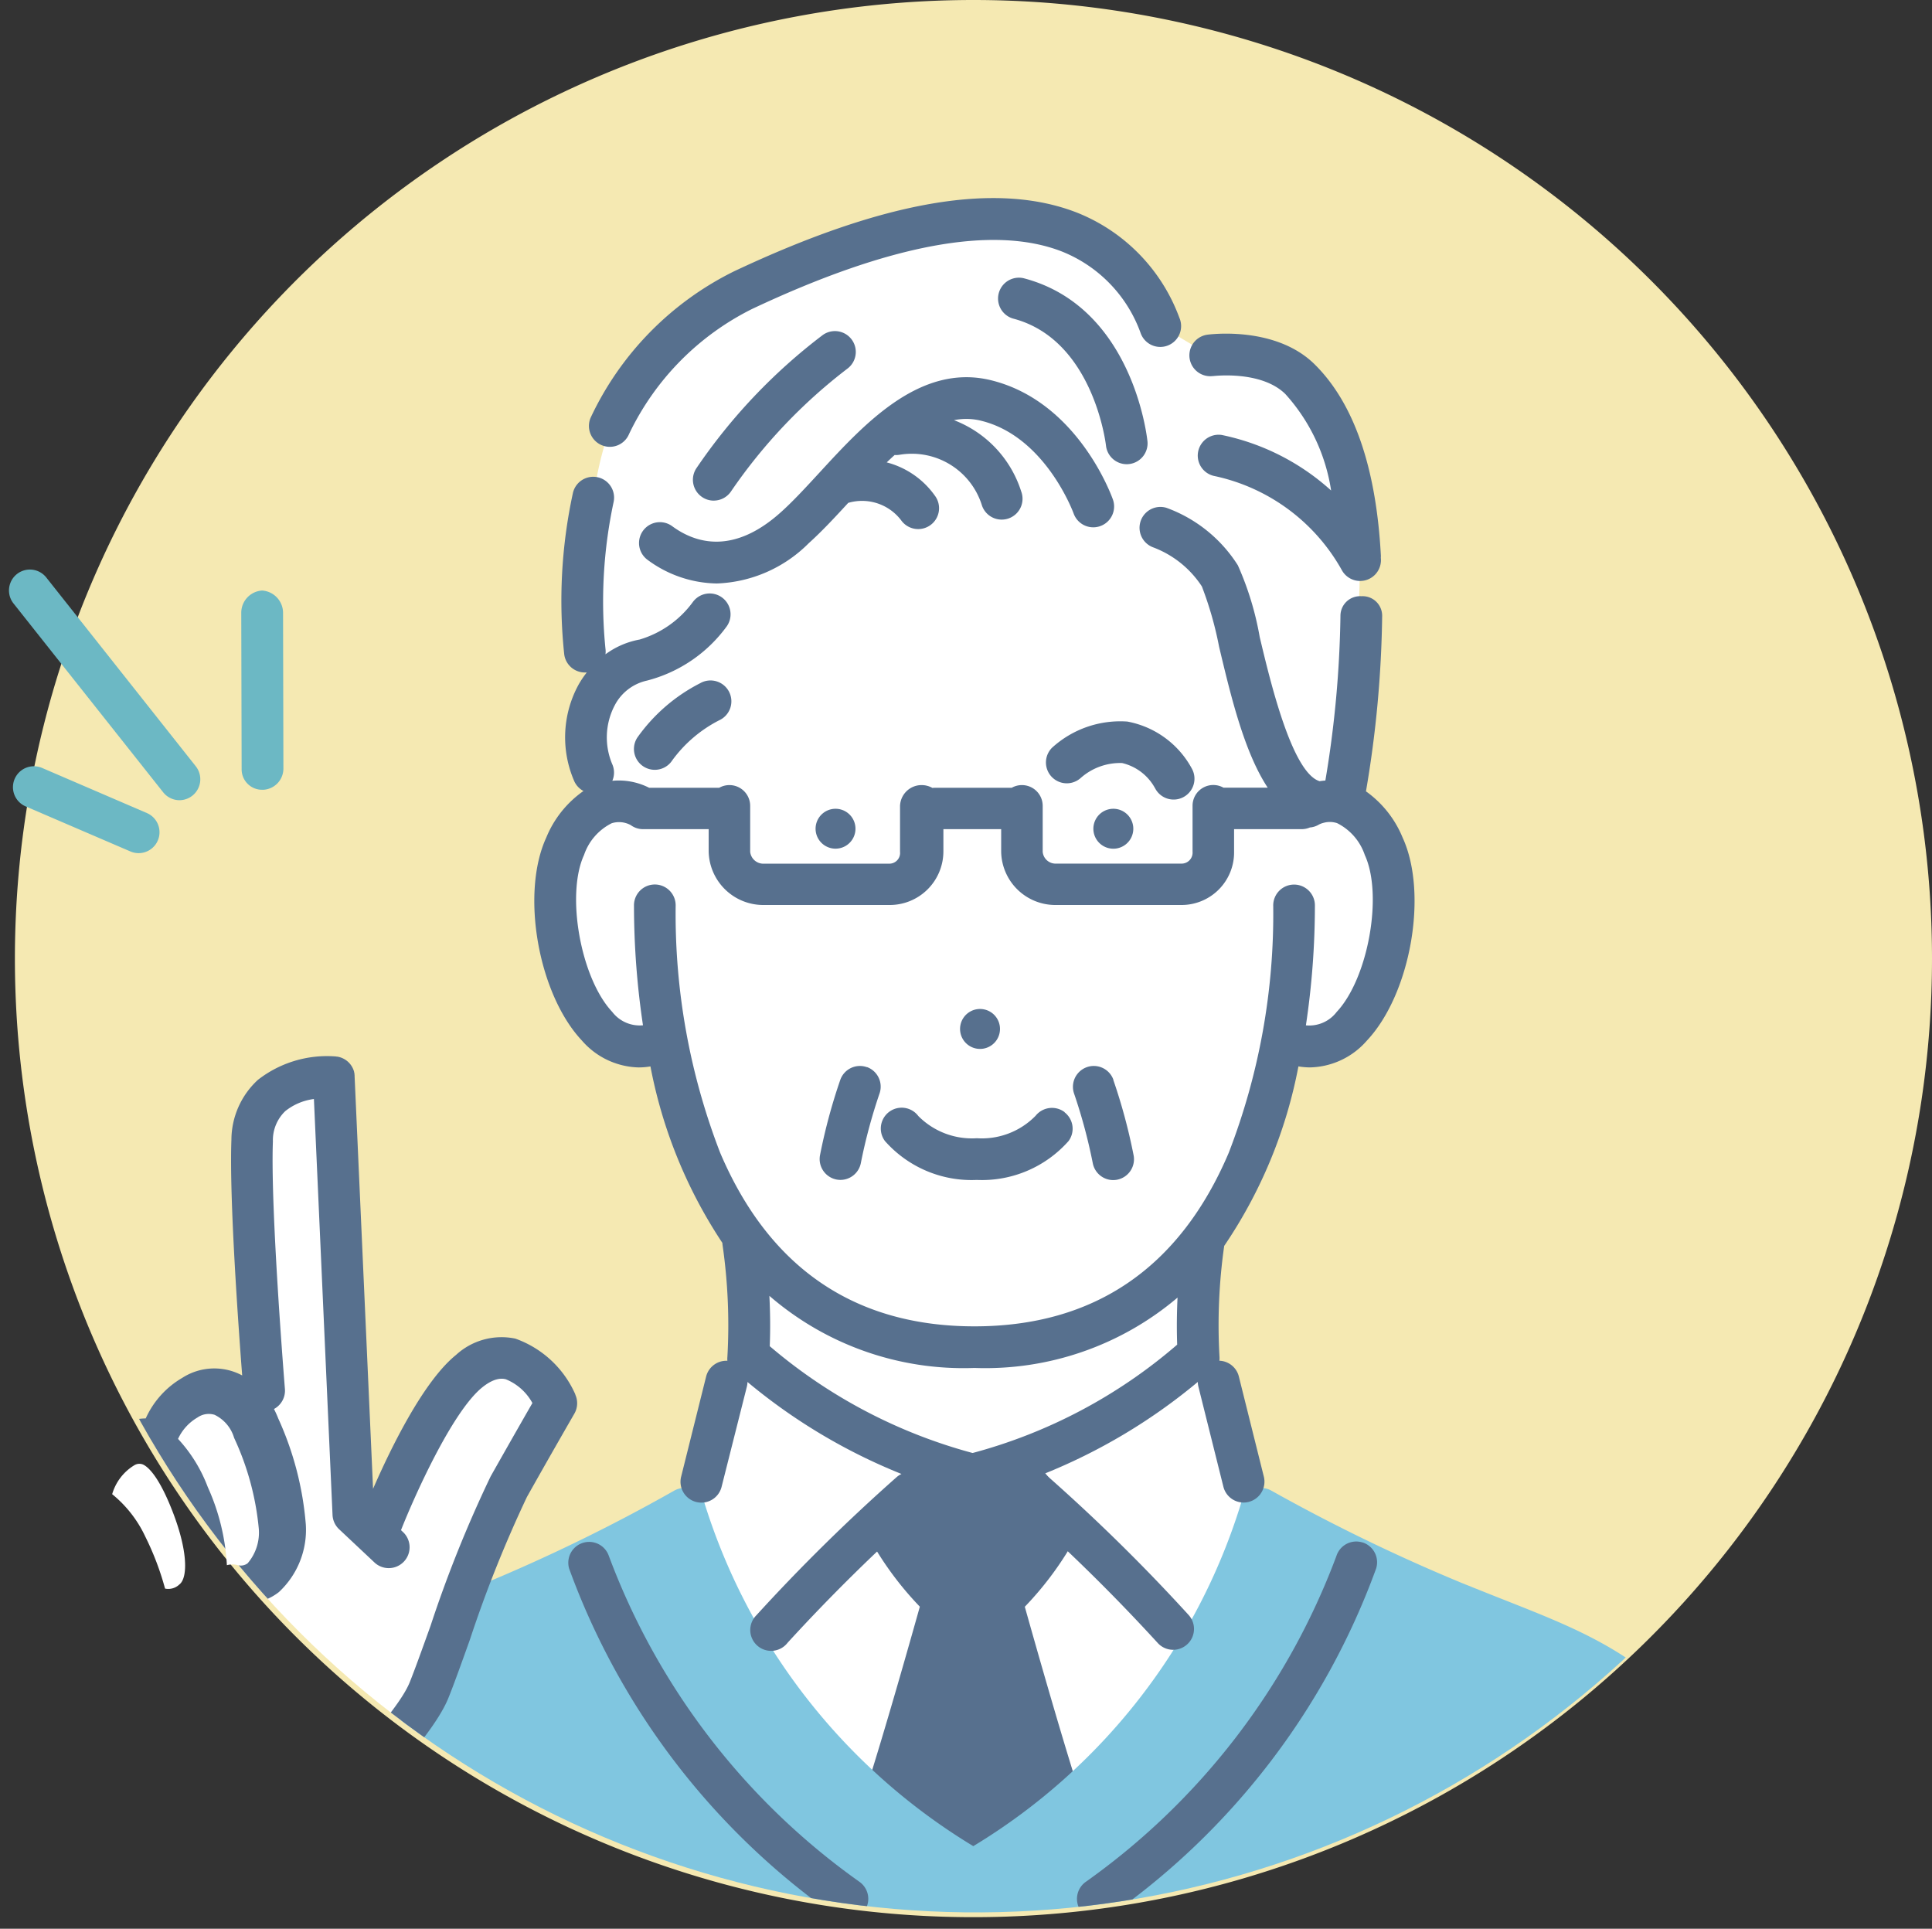
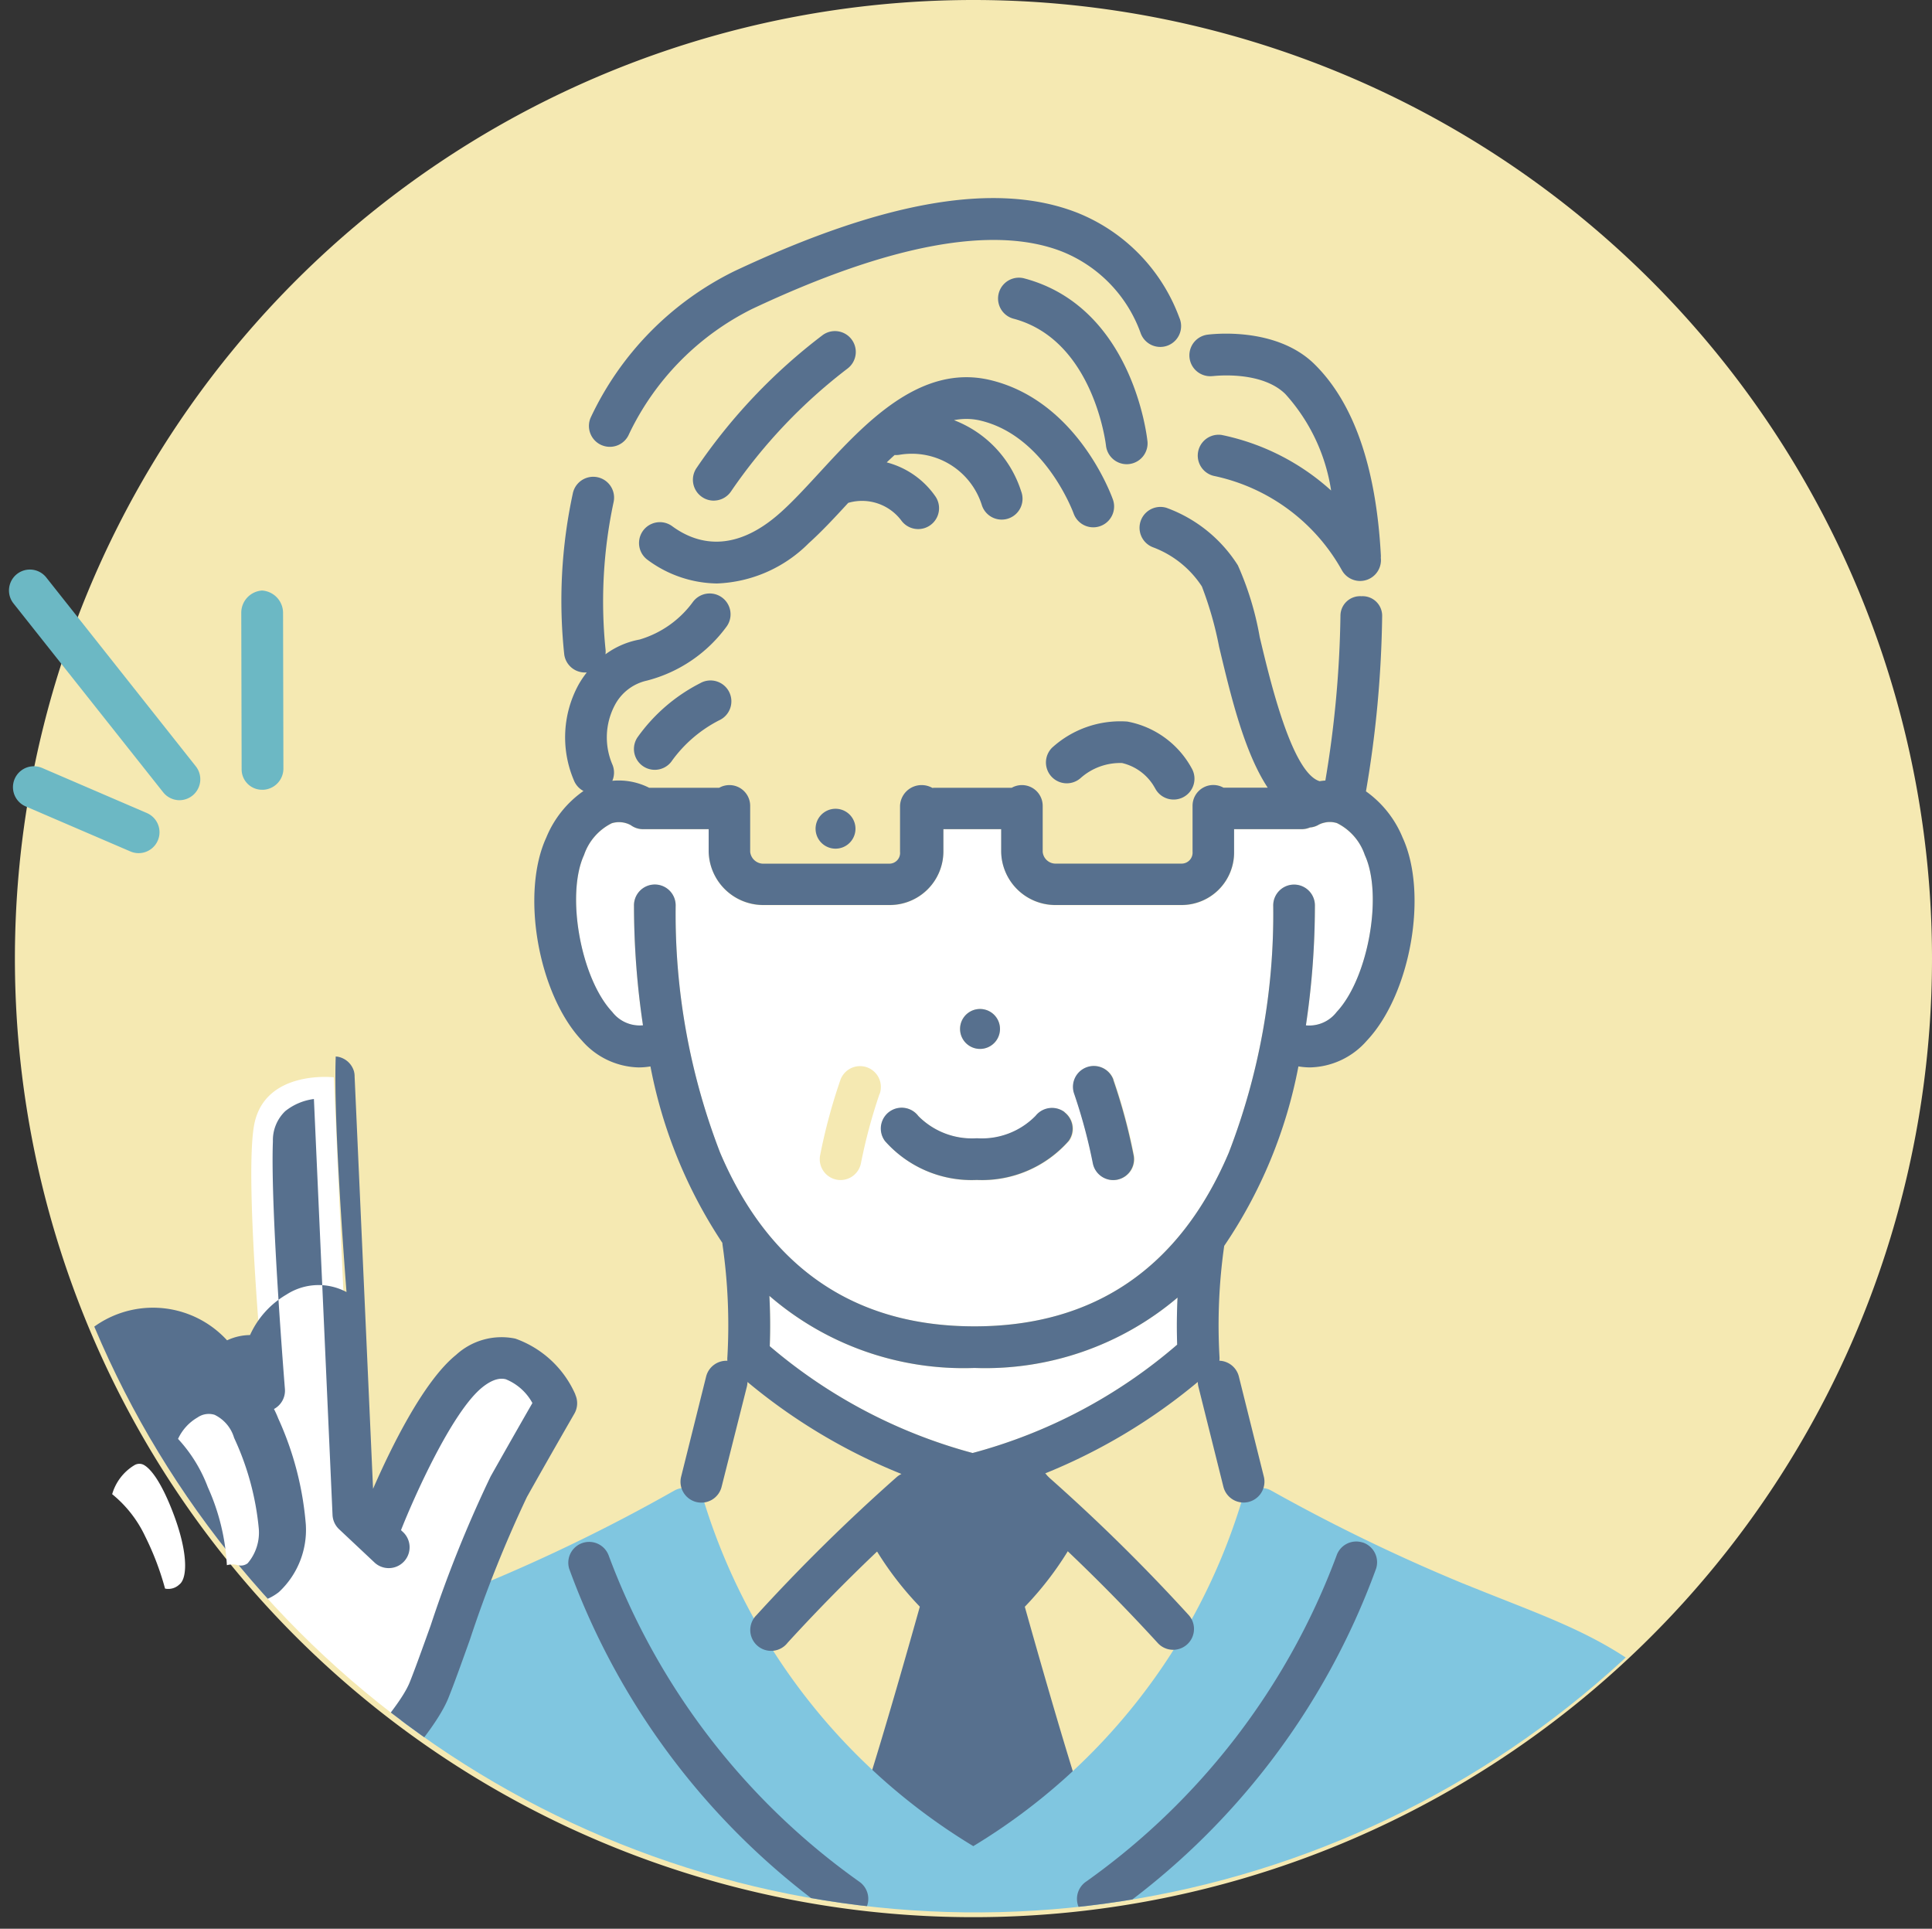
<svg xmlns="http://www.w3.org/2000/svg" width="94.731" height="94.566" viewBox="0 0 94.731 94.566">
  <rect x="0" y="0" width="94.731" height="94.566" fill="#333333" stroke="none" />
  <defs>
    <clipPath id="clip-path">
      <rect id="長方形_24422" data-name="長方形 24422" width="94.731" height="94.566" fill="none" />
    </clipPath>
    <clipPath id="clip-path-2">
      <path id="パス_70010" data-name="パス 70010" d="M47.579,0A46.883,46.883,0,1,0,94.426,46.884,46.865,46.865,0,0,0,47.579,0Z" transform="translate(-0.731)" fill="none" />
    </clipPath>
  </defs>
  <g id="グループ_15075" data-name="グループ 15075" transform="translate(0 0)">
    <g id="グループ_14272" data-name="グループ 14272" transform="translate(0 0)">
      <g id="グループ_14271" data-name="グループ 14271" clip-path="url(#clip-path)">
        <path id="パス_69982" data-name="パス 69982" d="M94.731,47a47,47,0,1,1-47-47,47,47,0,0,1,47,47" transform="translate(0 0)" fill="#f5e9b2" />
      </g>
    </g>
    <g id="グループ_14274" data-name="グループ 14274" transform="translate(1.034 0)">
      <g id="グループ_14273" data-name="グループ 14273" clip-path="url(#clip-path-2)">
-         <path id="パス_69983" data-name="パス 69983" d="M59.115,17.454,56.663,15.99s-2.184-4.83-6.745-5.14S39.837,12.257,35,14.915s-5.732,6.952-6.131,9.515-.773,8.241.687,8.961c0,0-1.936,3.782,0,6,0,0-3.045,1.291-2.359,6.747s3.488,5.221,5.316,5.2a25.187,25.187,0,0,0,3.717,9.6l.244,5.692-1.065,1.141L33.449,74.38S37.4,90.736,47.456,91.7,61.567,74.6,61.567,74.6l-2.029-6.831-.976-1.141a16.82,16.82,0,0,1,.553-6.3,24.73,24.73,0,0,0,3.511-9.051s3.622.995,5.143-4.378S65.5,39.377,65.5,39.377a88.824,88.824,0,0,0,.972-12.1c-.127-4.757-1.672-10.6-7.357-9.817" transform="translate(-0.816 -0.027)" fill="#fff" />
        <path id="パス_69984" data-name="パス 69984" d="M85.85,93.239H78.9l3.474-7.459s3.248.9,3.475,7.459" transform="translate(-0.984 -0.214)" fill="#fff" />
        <path id="パス_69985" data-name="パス 69985" d="M4.667,93.6h13.08l4.646-15.14,4.589-9.537s-1.032-3.04-3.941-1.809-4.884,8.323-4.884,8.323l-1.133-1.072-.959-21.412s-3.46-.4-3.92,2.417.5,12.889.5,12.889l-.844.8s-1.953-2.566-4.576,1.7c0,0-2.193-.349-3.055,2.881a1.615,1.615,0,0,0-2.352,1.143c-.547,2-1.485,7.945-.134,10.968S4.6,91.651,4.667,93.6" transform="translate(-0.732 -0.132)" fill="#fff" />
        <path id="パス_69986" data-name="パス 69986" d="M52.76,88.058c-.927-2.892-2.222-7.468-2.68-9.1A16,16,0,0,0,52.7,75.339a1.023,1.023,0,0,0-.122-1.118L50.55,71.767a1.03,1.03,0,0,0-.8-.372l-4.087.053a1.019,1.019,0,0,0-.7.291l-2.452,2.4a1.021,1.021,0,0,0-.194,1.2,15.941,15.941,0,0,0,2.616,3.615c-.459,1.636-1.753,6.212-2.68,9.1a1.023,1.023,0,0,0,.329,1.106l4.283,3.477a1.02,1.02,0,0,0,1.287,0l4.283-3.477a1.023,1.023,0,0,0,.329-1.106" transform="translate(-0.865 -0.178)" fill="#57708e" />
        <path id="パス_69987" data-name="パス 69987" d="M83.149,84.636c-3.211-3.468-5.8-4.491-9.719-6.038-.611-.241-1.259-.5-1.952-.778a87.934,87.934,0,0,1-9.389-4.548,1.023,1.023,0,0,0-1.5.646A29.941,29.941,0,0,1,47.469,90.7,30.152,30.152,0,0,1,34.3,73.916a1.022,1.022,0,0,0-1.506-.64,85.226,85.226,0,0,1-9.408,4.59c-.443.18-.86.348-1.268.509a1.033,1.033,0,0,0-.646.995,8.247,8.247,0,0,1-1.223,3.945,19.96,19.96,0,0,1-4.117,4.6,1.01,1.01,0,0,0-.378.877l.409,4.756a1,1,0,0,0,1.019.9H79.506a1,1,0,0,0,.964-.649l2.893-8.125a1.023,1.023,0,0,0-.213-1.037" transform="translate(-0.78 -0.183)" fill="#80c6e0" />
        <path id="パス_69988" data-name="パス 69988" d="M65.35,40.469a1.15,1.15,0,0,0-.6-.03l-.07.017a1.058,1.058,0,0,0-.221.084,1.012,1.012,0,0,1-.442.142,1.033,1.033,0,0,1-.4.083H60.3v1.1a2.576,2.576,0,0,1-2.589,2.618H51.577a2.658,2.658,0,0,1-2.7-2.618v-1.1H46.043v1.1a2.631,2.631,0,0,1-2.661,2.618H37.25a2.679,2.679,0,0,1-2.717-2.618v-1.1H31.322a1.019,1.019,0,0,1-.612-.2l-.042-.021a1.2,1.2,0,0,0-.888-.07,2.712,2.712,0,0,0-1.358,1.556c-.9,1.953-.161,6.052,1.383,7.695a1.69,1.69,0,0,0,1.507.655,39.762,39.762,0,0,1-.441-5.848,1.022,1.022,0,1,1,2.043,0,32.478,32.478,0,0,0,2.183,12.1c2.4,5.644,6.6,8.5,12.468,8.5s10.065-2.861,12.467-8.5a32.475,32.475,0,0,0,2.183-12.1,1.022,1.022,0,1,1,2.043,0,39.762,39.762,0,0,1-.441,5.848,1.688,1.688,0,0,0,1.507-.655c1.545-1.643,2.282-5.742,1.383-7.695a2.712,2.712,0,0,0-1.358-1.556M47.686,49.584a.979.979,0,1,1-.815,1.119.978.978,0,0,1,.815-1.119m-4.775,4.153a26.514,26.514,0,0,0-.912,3.4,1.022,1.022,0,0,1-1,.822,1.067,1.067,0,0,1-.2-.02,1.023,1.023,0,0,1-.8-1.2,27.64,27.64,0,0,1,.995-3.693,1.022,1.022,0,1,1,1.921.7m9.277,2.312a5.672,5.672,0,0,1-4.5,1.906,5.67,5.67,0,0,1-4.5-1.906,1.022,1.022,0,0,1,1.635-1.228,3.7,3.7,0,0,0,2.87,1.089,3.686,3.686,0,0,0,2.879-1.1,1.029,1.029,0,0,1,1.429-.176,1.016,1.016,0,0,1,.2,1.415m2.382,1.887a1.067,1.067,0,0,1-.2.02,1.022,1.022,0,0,1-1-.822,26.409,26.409,0,0,0-.912-3.4,1.022,1.022,0,1,1,1.921-.7,27.918,27.918,0,0,1,.995,3.694,1.023,1.023,0,0,1-.8,1.2" transform="translate(-0.819 -0.101)" fill="#fff" />
-         <path id="パス_69989" data-name="パス 69989" d="M11.465,70.479a1.82,1.82,0,0,0-.951-1.112.961.961,0,0,0-.833.132,2.355,2.355,0,0,0-.952,1.046,7.2,7.2,0,0,1,1.456,2.361,10.648,10.648,0,0,1,.932,3.816,1.012,1.012,0,0,1,.5-.012.553.553,0,0,0,.517-.083,2.309,2.309,0,0,0,.539-1.733,13.433,13.433,0,0,0-1.184-4.36c-.008-.019-.016-.037-.023-.056" transform="translate(-0.757 -0.173)" fill="#57708e" />
        <path id="パス_69990" data-name="パス 69990" d="M57.555,63.781a14.574,14.574,0,0,1-9.959,3.45A14.547,14.547,0,0,1,37.543,63.7c.037.743.052,1.586.018,2.468A25.5,25.5,0,0,0,47.507,71.4a25.373,25.373,0,0,0,10.031-5.312c-.029-.822-.016-1.607.017-2.308" transform="translate(-0.85 -0.159)" fill="#fff" />
        <path id="パス_69991" data-name="パス 69991" d="M6.987,71.8a.475.475,0,0,0-.413.048A2.452,2.452,0,0,0,5.5,73.256a5.88,5.88,0,0,1,1.621,2.077,13.832,13.832,0,0,1,.964,2.539.779.779,0,0,0,.686-.189c.459-.325.442-1.8-.477-3.975-.64-1.515-1.126-1.84-1.306-1.91" transform="translate(-0.746 -0.179)" fill="#57708e" />
        <path id="パス_69992" data-name="パス 69992" d="M56.492,38.726a1.022,1.022,0,1,0,1.818-.934,4.54,4.54,0,0,0-3.174-2.326,4.963,4.963,0,0,0-3.691,1.283,1.022,1.022,0,0,0,1.4,1.488A2.914,2.914,0,0,1,54.88,37.5a2.486,2.486,0,0,1,1.612,1.23" transform="translate(-0.894 -0.088)" fill="#57708e" />
        <path id="パス_69993" data-name="パス 69993" d="M66.756,38.857a54.64,54.64,0,0,0,.794-8.605.958.958,0,0,0-1.011-.96h-.012a.962.962,0,0,0-1.022.937,52.749,52.749,0,0,1-.74,8.1q-.147.01-.281.033c-1.355-.415-2.419-4.887-2.938-7.069a14.9,14.9,0,0,0-1.071-3.516,6.956,6.956,0,0,0-3.5-2.819,1.023,1.023,0,0,0-.645,1.941,4.92,4.92,0,0,1,2.38,1.913,17.424,17.424,0,0,1,.844,2.955c.569,2.391,1.228,5.159,2.385,6.913H59.771a1.017,1.017,0,0,0-1.518.891v2.249a.538.538,0,0,1-.552.582H51.57a.634.634,0,0,1-.665-.582V39.575a1.018,1.018,0,0,0-1.519-.891H45.622a1,1,0,0,0-.124.008,1.071,1.071,0,0,0-.525-.14,1.057,1.057,0,0,0-1.063,1.022v2.249a.526.526,0,0,1-.536.582H37.243a.649.649,0,0,1-.681-.582V39.575a1.018,1.018,0,0,0-1.519-.891H31.609a3.291,3.291,0,0,0-1.806-.342,1.021,1.021,0,0,0,.013-.775,3.38,3.38,0,0,1,.106-2.928,2.348,2.348,0,0,1,1.571-1.208,7,7,0,0,0,3.928-2.673,1.023,1.023,0,0,0-1.669-1.183,4.987,4.987,0,0,1-2.612,1.841,4.048,4.048,0,0,0-1.673.723,1.016,1.016,0,0,0,0-.269,23.311,23.311,0,0,1,.4-7.2,1.022,1.022,0,1,0-2-.424,24.9,24.9,0,0,0-.421,7.907,1.021,1.021,0,0,0,1.01.878c.031,0,.062,0,.093,0a4.784,4.784,0,0,0-.406.605,5.386,5.386,0,0,0-.228,4.674,1.018,1.018,0,0,0,.473.532,5.175,5.175,0,0,0-1.825,2.286c-1.262,2.741-.395,7.671,1.75,9.951a3.8,3.8,0,0,0,2.783,1.316,3.537,3.537,0,0,0,.576-.049A23.609,23.609,0,0,0,35.2,61a.826.826,0,0,0,.012.13,27.582,27.582,0,0,1,.233,5.46.985.985,0,0,0,0,.189,1.023,1.023,0,0,0-1.043.773l-1.225,4.909a1.022,1.022,0,1,0,1.983.5L36.4,68.046a1.064,1.064,0,0,0,.03-.228,28.12,28.12,0,0,0,7.551,4.51,1.013,1.013,0,0,0-.242.159,90.039,90.039,0,0,0-6.871,6.767A1.022,1.022,0,1,0,38.4,80.6a89.959,89.959,0,0,1,6.684-6.58,1.023,1.023,0,0,0,.247-1.2c.614.2,1.25.38,1.906.532a1.022,1.022,0,0,0,.458,0c.656-.152,1.292-.331,1.906-.532a1.023,1.023,0,0,0,.247,1.2,89.959,89.959,0,0,1,6.684,6.58,1.022,1.022,0,1,0,1.539-1.346A90.041,90.041,0,0,0,51.2,72.486a1.013,1.013,0,0,0-.242-.159,28.116,28.116,0,0,0,7.552-4.511,1.012,1.012,0,0,0,.029.229l1.226,4.909a1.023,1.023,0,0,0,.991.775,1.024,1.024,0,0,0,.992-1.271l-1.225-4.909a1.021,1.021,0,0,0-.955-.773.985.985,0,0,0,.006-.189,27.466,27.466,0,0,1,.231-5.442,23.441,23.441,0,0,0,3.639-8.8,3.537,3.537,0,0,0,.576.049,3.8,3.8,0,0,0,2.783-1.316c2.145-2.281,3.012-7.21,1.75-9.951a5.2,5.2,0,0,0-1.8-2.27M47.469,71.3a25.508,25.508,0,0,1-9.947-5.237c.035-.882.02-1.725-.018-2.468a14.552,14.552,0,0,0,10.054,3.535,14.576,14.576,0,0,0,9.959-3.45c-.034.7-.047,1.486-.018,2.308A25.366,25.366,0,0,1,47.469,71.3M65.318,49.677a1.688,1.688,0,0,1-1.507.655,39.761,39.761,0,0,0,.441-5.848,1.022,1.022,0,1,0-2.043,0,32.475,32.475,0,0,1-2.183,12.1c-2.4,5.644-6.6,8.506-12.467,8.506S37.493,62.224,35.091,56.58a32.475,32.475,0,0,1-2.183-12.1,1.022,1.022,0,1,0-2.043,0,39.783,39.783,0,0,0,.441,5.849,1.693,1.693,0,0,1-1.507-.656c-1.544-1.642-2.282-5.742-1.383-7.694a2.711,2.711,0,0,1,1.358-1.557,1.2,1.2,0,0,1,.888.07l.042.021a1.019,1.019,0,0,0,.612.2h3.211v1.1a2.679,2.679,0,0,0,2.717,2.618h6.131a2.631,2.631,0,0,0,2.661-2.618v-1.1h2.833v1.1a2.658,2.658,0,0,0,2.7,2.618H57.7a2.576,2.576,0,0,0,2.589-2.618v-1.1h3.317a1.033,1.033,0,0,0,.4-.083,1,1,0,0,0,.442-.142,1.058,1.058,0,0,1,.221-.084l.07-.017a1.15,1.15,0,0,1,.6.03A2.715,2.715,0,0,1,66.7,41.984c.9,1.952.162,6.051-1.383,7.694" transform="translate(-0.813 -0.059)" fill="#57708e" />
-         <path id="パス_69994" data-name="パス 69994" d="M54.308,39.765a.979.979,0,1,0,1.117.815.979.979,0,0,0-1.117-.815" transform="translate(-0.902 -0.099)" fill="#57708e" />
        <path id="パス_69995" data-name="パス 69995" d="M48.05,51.541a.979.979,0,1,0-1.118-.816.979.979,0,0,0,1.118.816" transform="translate(-0.88 -0.124)" fill="#57708e" />
        <path id="パス_69996" data-name="パス 69996" d="M39.825,40.58a.978.978,0,1,0,1.117-.815.979.979,0,0,0-1.117.815" transform="translate(-0.857 -0.099)" fill="#57708e" />
        <path id="パス_69997" data-name="パス 69997" d="M52.04,54.668a1.028,1.028,0,0,0-1.429.176,3.686,3.686,0,0,1-2.879,1.1,3.7,3.7,0,0,1-2.87-1.089,1.022,1.022,0,0,0-1.635,1.228,5.67,5.67,0,0,0,4.5,1.906,5.672,5.672,0,0,0,4.5-1.906,1.016,1.016,0,0,0-.2-1.415" transform="translate(-0.868 -0.136)" fill="#57708e" />
        <path id="パス_69998" data-name="パス 69998" d="M84.351,85.89a1.022,1.022,0,1,0-1.691,1.149,12,12,0,0,1,1.978,6.476,1.023,1.023,0,0,0,1.021.984h.04a1.022,1.022,0,0,0,.982-1.061,13.978,13.978,0,0,0-2.329-7.546" transform="translate(-0.995 -0.213)" fill="#57708e" />
-         <path id="パス_69999" data-name="パス 69999" d="M42.337,52.457a1.022,1.022,0,0,0-1.309.612,27.64,27.64,0,0,0-.995,3.693,1.023,1.023,0,0,0,.8,1.2,1.068,1.068,0,0,0,.2.02,1.022,1.022,0,0,0,1-.823,26.526,26.526,0,0,1,.912-3.4,1.023,1.023,0,0,0-.612-1.31" transform="translate(-0.858 -0.131)" fill="#57708e" />
        <path id="パス_70000" data-name="パス 70000" d="M54.456,53.068a1.022,1.022,0,0,0-1.921.7,26.33,26.33,0,0,1,.912,3.4,1.022,1.022,0,0,0,1,.823,1.06,1.06,0,0,0,.2-.02,1.023,1.023,0,0,0,.8-1.2,27.862,27.862,0,0,0-.995-3.694" transform="translate(-0.898 -0.131)" fill="#57708e" />
        <path id="パス_70001" data-name="パス 70001" d="M59.357,18.481c.023,0,2.362-.293,3.552.882a9.079,9.079,0,0,1,2.242,4.728,11.419,11.419,0,0,0-5.367-2.724,1.023,1.023,0,0,0-.324,2.02A9.4,9.4,0,0,1,65.679,28a1.022,1.022,0,0,0,1.909-.612.955.955,0,0,0,0-.161c-.236-4.294-1.329-7.431-3.246-9.324s-5.135-1.468-5.273-1.45a1.023,1.023,0,0,0,.284,2.026" transform="translate(-0.917 -0.041)" fill="#57708e" />
        <path id="パス_70002" data-name="パス 70002" d="M56.114,21.665c-.028-.269-.748-6.6-6.072-7.99a1.023,1.023,0,0,0-.516,1.979c3.937,1.026,4.547,6.148,4.555,6.225a1.024,1.024,0,0,0,1.016.915.987.987,0,0,0,.108-.006,1.023,1.023,0,0,0,.91-1.123" transform="translate(-0.886 -0.034)" fill="#57708e" />
        <path id="パス_70003" data-name="パス 70003" d="M47.883,20.671c3.176.763,4.545,4.525,4.559,4.562a1.022,1.022,0,0,0,1.928-.678c-.069-.2-1.74-4.844-6.009-5.872-3.451-.829-6.18,2.138-8.373,4.522-.669.726-1.3,1.413-1.906,1.956-2.326,2.091-4.18,1.527-5.327.685a1.022,1.022,0,1,0-1.209,1.649,5.832,5.832,0,0,0,3.4,1.159,6.694,6.694,0,0,0,4.5-1.971c.643-.578,1.276-1.259,1.94-1.981h0a2.408,2.408,0,0,1,2.6.861,1.022,1.022,0,1,0,1.659-1.2,4.192,4.192,0,0,0-2.372-1.646c.13-.124.258-.245.389-.362a1.068,1.068,0,0,0,.238-.011,3.6,3.6,0,0,1,4.041,2.48,1.022,1.022,0,1,0,1.925-.686,5.534,5.534,0,0,0-3.294-3.491,3.023,3.023,0,0,1,1.306.022" transform="translate(-0.829 -0.046)" fill="#57708e" />
        <path id="パス_70004" data-name="パス 70004" d="M34.8,24.586a1.023,1.023,0,0,0,.853-.459,26.088,26.088,0,0,1,5.687-6,1.022,1.022,0,0,0-1.194-1.66A27.715,27.715,0,0,0,33.949,23a1.022,1.022,0,0,0,.288,1.416,1.01,1.01,0,0,0,.563.171" transform="translate(-0.838 -0.041)" fill="#57708e" />
        <path id="パス_70005" data-name="パス 70005" d="M34.145,33.572a8.5,8.5,0,0,0-3.1,2.676,1.022,1.022,0,0,0,1.712,1.117,6.514,6.514,0,0,1,2.3-1.964,1.023,1.023,0,1,0-.914-1.829" transform="translate(-0.829 -0.084)" fill="#57708e" />
        <path id="パス_70006" data-name="パス 70006" d="M29.294,21.852a1.02,1.02,0,0,0,1.338-.549,13.2,13.2,0,0,1,6.033-6.131C43.4,12,48.508,11.052,51.851,12.354a6.762,6.762,0,0,1,3.871,4.02,1.022,1.022,0,1,0,1.891-.774,8.818,8.818,0,0,0-5.021-5.152c-3.94-1.535-9.434-.595-16.8,2.873a15.172,15.172,0,0,0-7.048,7.191,1.024,1.024,0,0,0,.547,1.34" transform="translate(-0.821 -0.024)" fill="#57708e" />
        <path id="パス_70007" data-name="パス 70007" d="M41.91,92.444A34.269,34.269,0,0,1,29.638,76.479a1.022,1.022,0,0,0-1.946.624A35.715,35.715,0,0,0,40.762,94.137a1.022,1.022,0,0,0,1.147-1.693" transform="translate(-0.818 -0.189)" fill="#57708e" />
        <path id="パス_70008" data-name="パス 70008" d="M66.678,75.819a1.021,1.021,0,0,0-1.285.66A34.274,34.274,0,0,1,53.121,92.444a1.022,1.022,0,1,0,1.147,1.693A35.715,35.715,0,0,0,67.338,77.1a1.021,1.021,0,0,0-.661-1.285" transform="translate(-0.899 -0.189)" fill="#57708e" />
-         <path id="パス_70009" data-name="パス 70009" d="M27.908,68.505a5.066,5.066,0,0,0-2.944-2.742,3.3,3.3,0,0,0-2.909.8c-1.614,1.3-3.23,4.641-4.068,6.564L17.082,52.9l0-.023c0-.025,0-.049-.007-.073l0-.025c0-.027-.01-.053-.016-.079l0-.014a1.019,1.019,0,0,0-.827-.749l-.011,0c-.021,0-.042-.007-.064-.009a5.507,5.507,0,0,0-3.815,1.147,4.011,4.011,0,0,0-1.3,2.941c-.11,2.868.351,9.255.528,11.552a2.9,2.9,0,0,0-2.941.121,4.377,4.377,0,0,0-1.789,1.987,2.712,2.712,0,0,0-1.126.259A4.388,4.388,0,0,0,3.561,72.5a3.183,3.183,0,0,0-1.071.167C.648,73.278.234,76.456.154,77.39A26.639,26.639,0,0,0,.5,85.336,14.311,14.311,0,0,0,1.921,88.88a21.928,21.928,0,0,1,1.94,4.836,1.022,1.022,0,1,0,1.966-.561,23.814,23.814,0,0,0-2.1-5.229,12.257,12.257,0,0,1-1.252-3.089,25.076,25.076,0,0,1-.291-7.246c.114-1.316.594-2.823.949-2.987,1-.336,1.77.854,2.139,1.592,1.061,2.122,1.147,3.748.9,3.9-.13.079-.7-.135-1.559-1.265a1.022,1.022,0,1,0-1.626,1.24c1.969,2.587,3.5,2.222,4.243,1.775A2.339,2.339,0,0,0,8.307,79.89,2.947,2.947,0,0,0,9.936,79.3a2.515,2.515,0,0,0,.763-.86,1.023,1.023,0,0,0,.442.221,2.921,2.921,0,0,0,.642.073,2.534,2.534,0,0,0,1.59-.547,4.165,4.165,0,0,0,1.317-3.312,15.525,15.525,0,0,0-1.353-5.2,4.834,4.834,0,0,0-.208-.461,1.023,1.023,0,0,0,.536-.985c-.007-.088-.716-8.8-.589-12.138a1.976,1.976,0,0,1,.606-1.482,2.821,2.821,0,0,1,1.405-.594L16,74.409a1.024,1.024,0,0,0,.322.7l1.754,1.648a1.023,1.023,0,0,0,1.4-1.491l-.119-.112c.637-1.616,2.5-5.8,3.983-7,.642-.518,1.025-.429,1.152-.4A2.6,2.6,0,0,1,25.8,68.921c-.41.712-1.2,2.095-2.049,3.6a61.181,61.181,0,0,0-2.944,7.32c-.413,1.149-.769,2.142-1.025,2.778-.621,1.539-3.884,4.848-5.089,5.993A1.022,1.022,0,1,0,16.1,90.1c.476-.452,4.68-4.485,5.578-6.71.272-.673.634-1.684,1.053-2.854a60.884,60.884,0,0,1,2.8-7.008c1.213-2.161,2.315-4.064,2.325-4.083a1.022,1.022,0,0,0,.046-.938" transform="translate(-0.729 -0.13)" fill="#57708e" />
+         <path id="パス_70009" data-name="パス 70009" d="M27.908,68.505a5.066,5.066,0,0,0-2.944-2.742,3.3,3.3,0,0,0-2.909.8c-1.614,1.3-3.23,4.641-4.068,6.564L17.082,52.9l0-.023c0-.025,0-.049-.007-.073l0-.025c0-.027-.01-.053-.016-.079l0-.014a1.019,1.019,0,0,0-.827-.749l-.011,0c-.021,0-.042-.007-.064-.009c-.11,2.868.351,9.255.528,11.552a2.9,2.9,0,0,0-2.941.121,4.377,4.377,0,0,0-1.789,1.987,2.712,2.712,0,0,0-1.126.259A4.388,4.388,0,0,0,3.561,72.5a3.183,3.183,0,0,0-1.071.167C.648,73.278.234,76.456.154,77.39A26.639,26.639,0,0,0,.5,85.336,14.311,14.311,0,0,0,1.921,88.88a21.928,21.928,0,0,1,1.94,4.836,1.022,1.022,0,1,0,1.966-.561,23.814,23.814,0,0,0-2.1-5.229,12.257,12.257,0,0,1-1.252-3.089,25.076,25.076,0,0,1-.291-7.246c.114-1.316.594-2.823.949-2.987,1-.336,1.77.854,2.139,1.592,1.061,2.122,1.147,3.748.9,3.9-.13.079-.7-.135-1.559-1.265a1.022,1.022,0,1,0-1.626,1.24c1.969,2.587,3.5,2.222,4.243,1.775A2.339,2.339,0,0,0,8.307,79.89,2.947,2.947,0,0,0,9.936,79.3a2.515,2.515,0,0,0,.763-.86,1.023,1.023,0,0,0,.442.221,2.921,2.921,0,0,0,.642.073,2.534,2.534,0,0,0,1.59-.547,4.165,4.165,0,0,0,1.317-3.312,15.525,15.525,0,0,0-1.353-5.2,4.834,4.834,0,0,0-.208-.461,1.023,1.023,0,0,0,.536-.985c-.007-.088-.716-8.8-.589-12.138a1.976,1.976,0,0,1,.606-1.482,2.821,2.821,0,0,1,1.405-.594L16,74.409a1.024,1.024,0,0,0,.322.7l1.754,1.648a1.023,1.023,0,0,0,1.4-1.491l-.119-.112c.637-1.616,2.5-5.8,3.983-7,.642-.518,1.025-.429,1.152-.4A2.6,2.6,0,0,1,25.8,68.921c-.41.712-1.2,2.095-2.049,3.6a61.181,61.181,0,0,0-2.944,7.32c-.413,1.149-.769,2.142-1.025,2.778-.621,1.539-3.884,4.848-5.089,5.993A1.022,1.022,0,1,0,16.1,90.1c.476-.452,4.68-4.485,5.578-6.71.272-.673.634-1.684,1.053-2.854a60.884,60.884,0,0,1,2.8-7.008c1.213-2.161,2.315-4.064,2.325-4.083a1.022,1.022,0,0,0,.046-.938" transform="translate(-0.729 -0.13)" fill="#57708e" />
      </g>
    </g>
    <g id="グループ_14276" data-name="グループ 14276" transform="translate(0 0)">
      <g id="グループ_14275" data-name="グループ 14275" clip-path="url(#clip-path)">
        <path id="パス_70011" data-name="パス 70011" d="M8.781,77.7a.783.783,0,0,1-.688.189,13.83,13.83,0,0,0-.967-2.545A5.887,5.887,0,0,0,5.5,73.26a2.459,2.459,0,0,1,1.078-1.414.473.473,0,0,1,.414-.048c.18.07.667.4,1.309,1.915.923,2.185.94,3.659.48,3.985" transform="translate(0 0)" fill="#fff" />
        <path id="パス_70012" data-name="パス 70012" d="M12.144,76.647a.558.558,0,0,1-.519.083,1.016,1.016,0,0,0-.5.012,10.669,10.669,0,0,0-.935-3.826,7.231,7.231,0,0,0-1.46-2.367A2.352,2.352,0,0,1,9.684,69.5a.965.965,0,0,1,.836-.132,1.825,1.825,0,0,1,.954,1.115c.007.018.015.037.023.055a13.473,13.473,0,0,1,1.188,4.372,2.314,2.314,0,0,1-.541,1.737" transform="translate(0 0)" fill="#fff" />
        <path id="パス_70013" data-name="パス 70013" d="M12.873,38.722a1,1,0,0,1-1.025-1l-.018-7.668a1.091,1.091,0,0,1,1.023-1.1h0a1.1,1.1,0,0,1,1.026,1.109l.017,7.613a1.041,1.041,0,0,1-1.023,1.048Z" transform="translate(0 0)" fill="#6cb8c4" />
        <path id="パス_70014" data-name="パス 70014" d="M8.8,39.234a1.024,1.024,0,0,1-.8-.389L.662,29.587a1.025,1.025,0,1,1,1.607-1.273L9.6,37.572a1.026,1.026,0,0,1-.8,1.662" transform="translate(0 0)" fill="#6cb8c4" />
        <path id="パス_70015" data-name="パス 70015" d="M6.795,41.83a1.029,1.029,0,0,1-.4-.083l-5.139-2.21a1.025,1.025,0,1,1,.81-1.884L7.2,39.863a1.025,1.025,0,0,1-.4,1.967" transform="translate(0 0)" fill="#6cb8c4" />
      </g>
    </g>
  </g>
</svg>